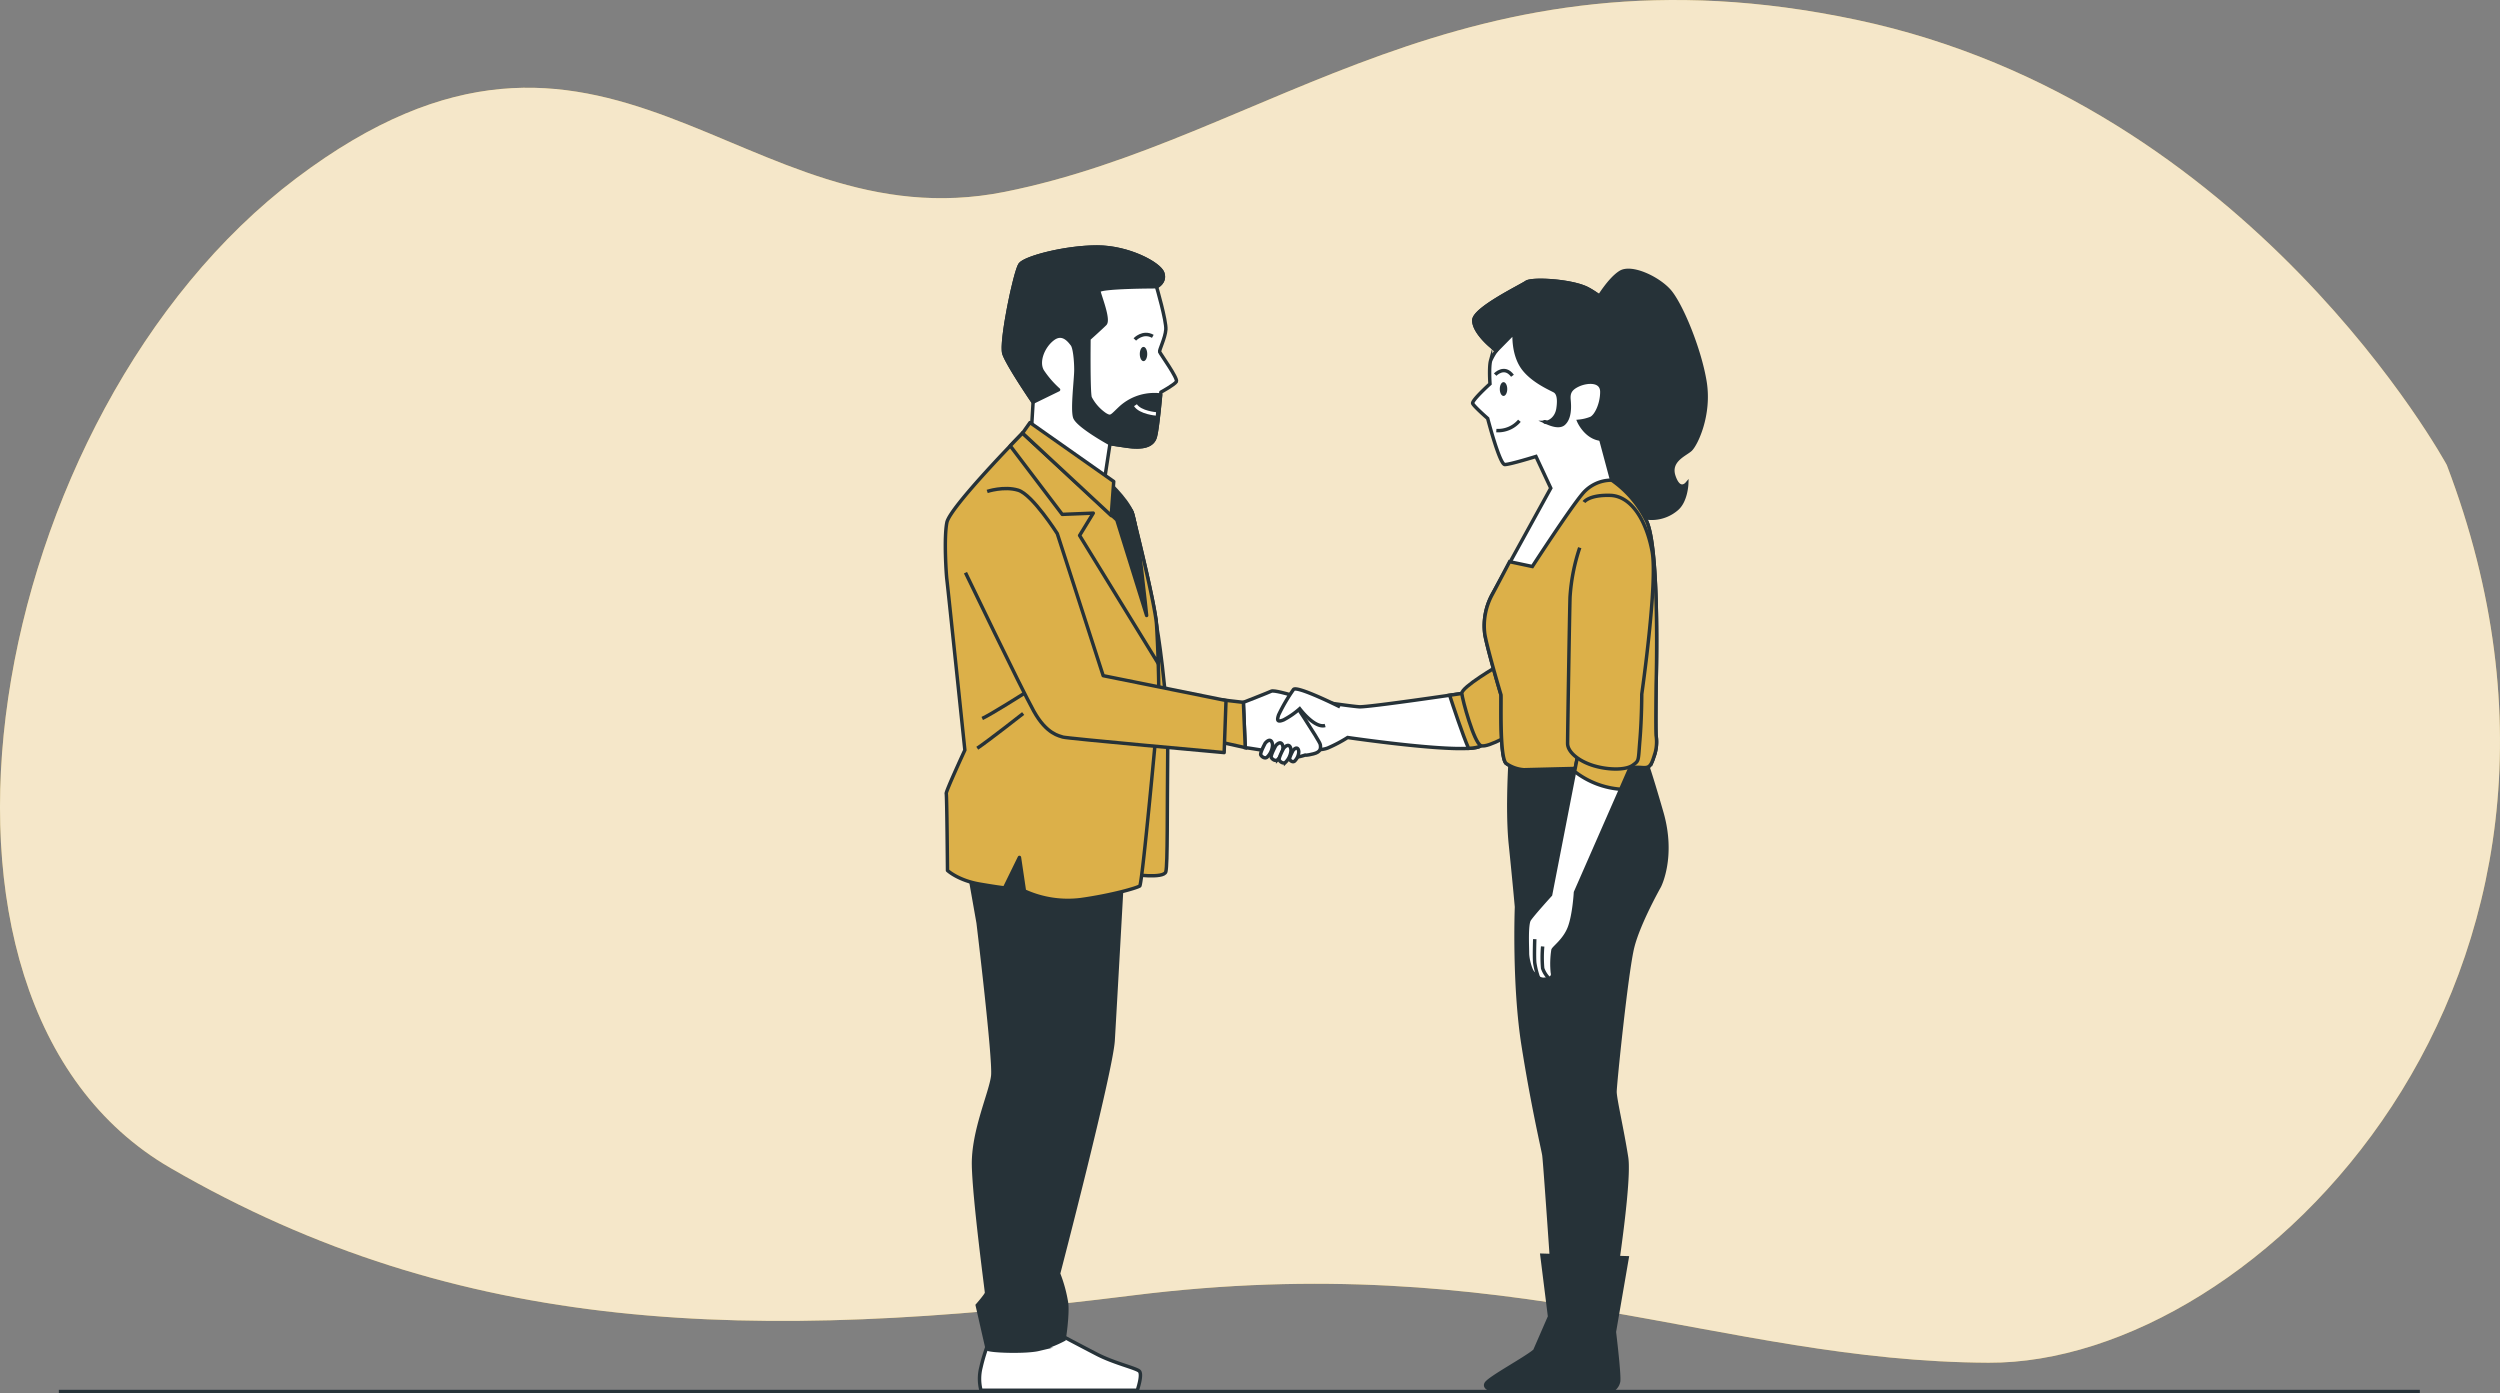
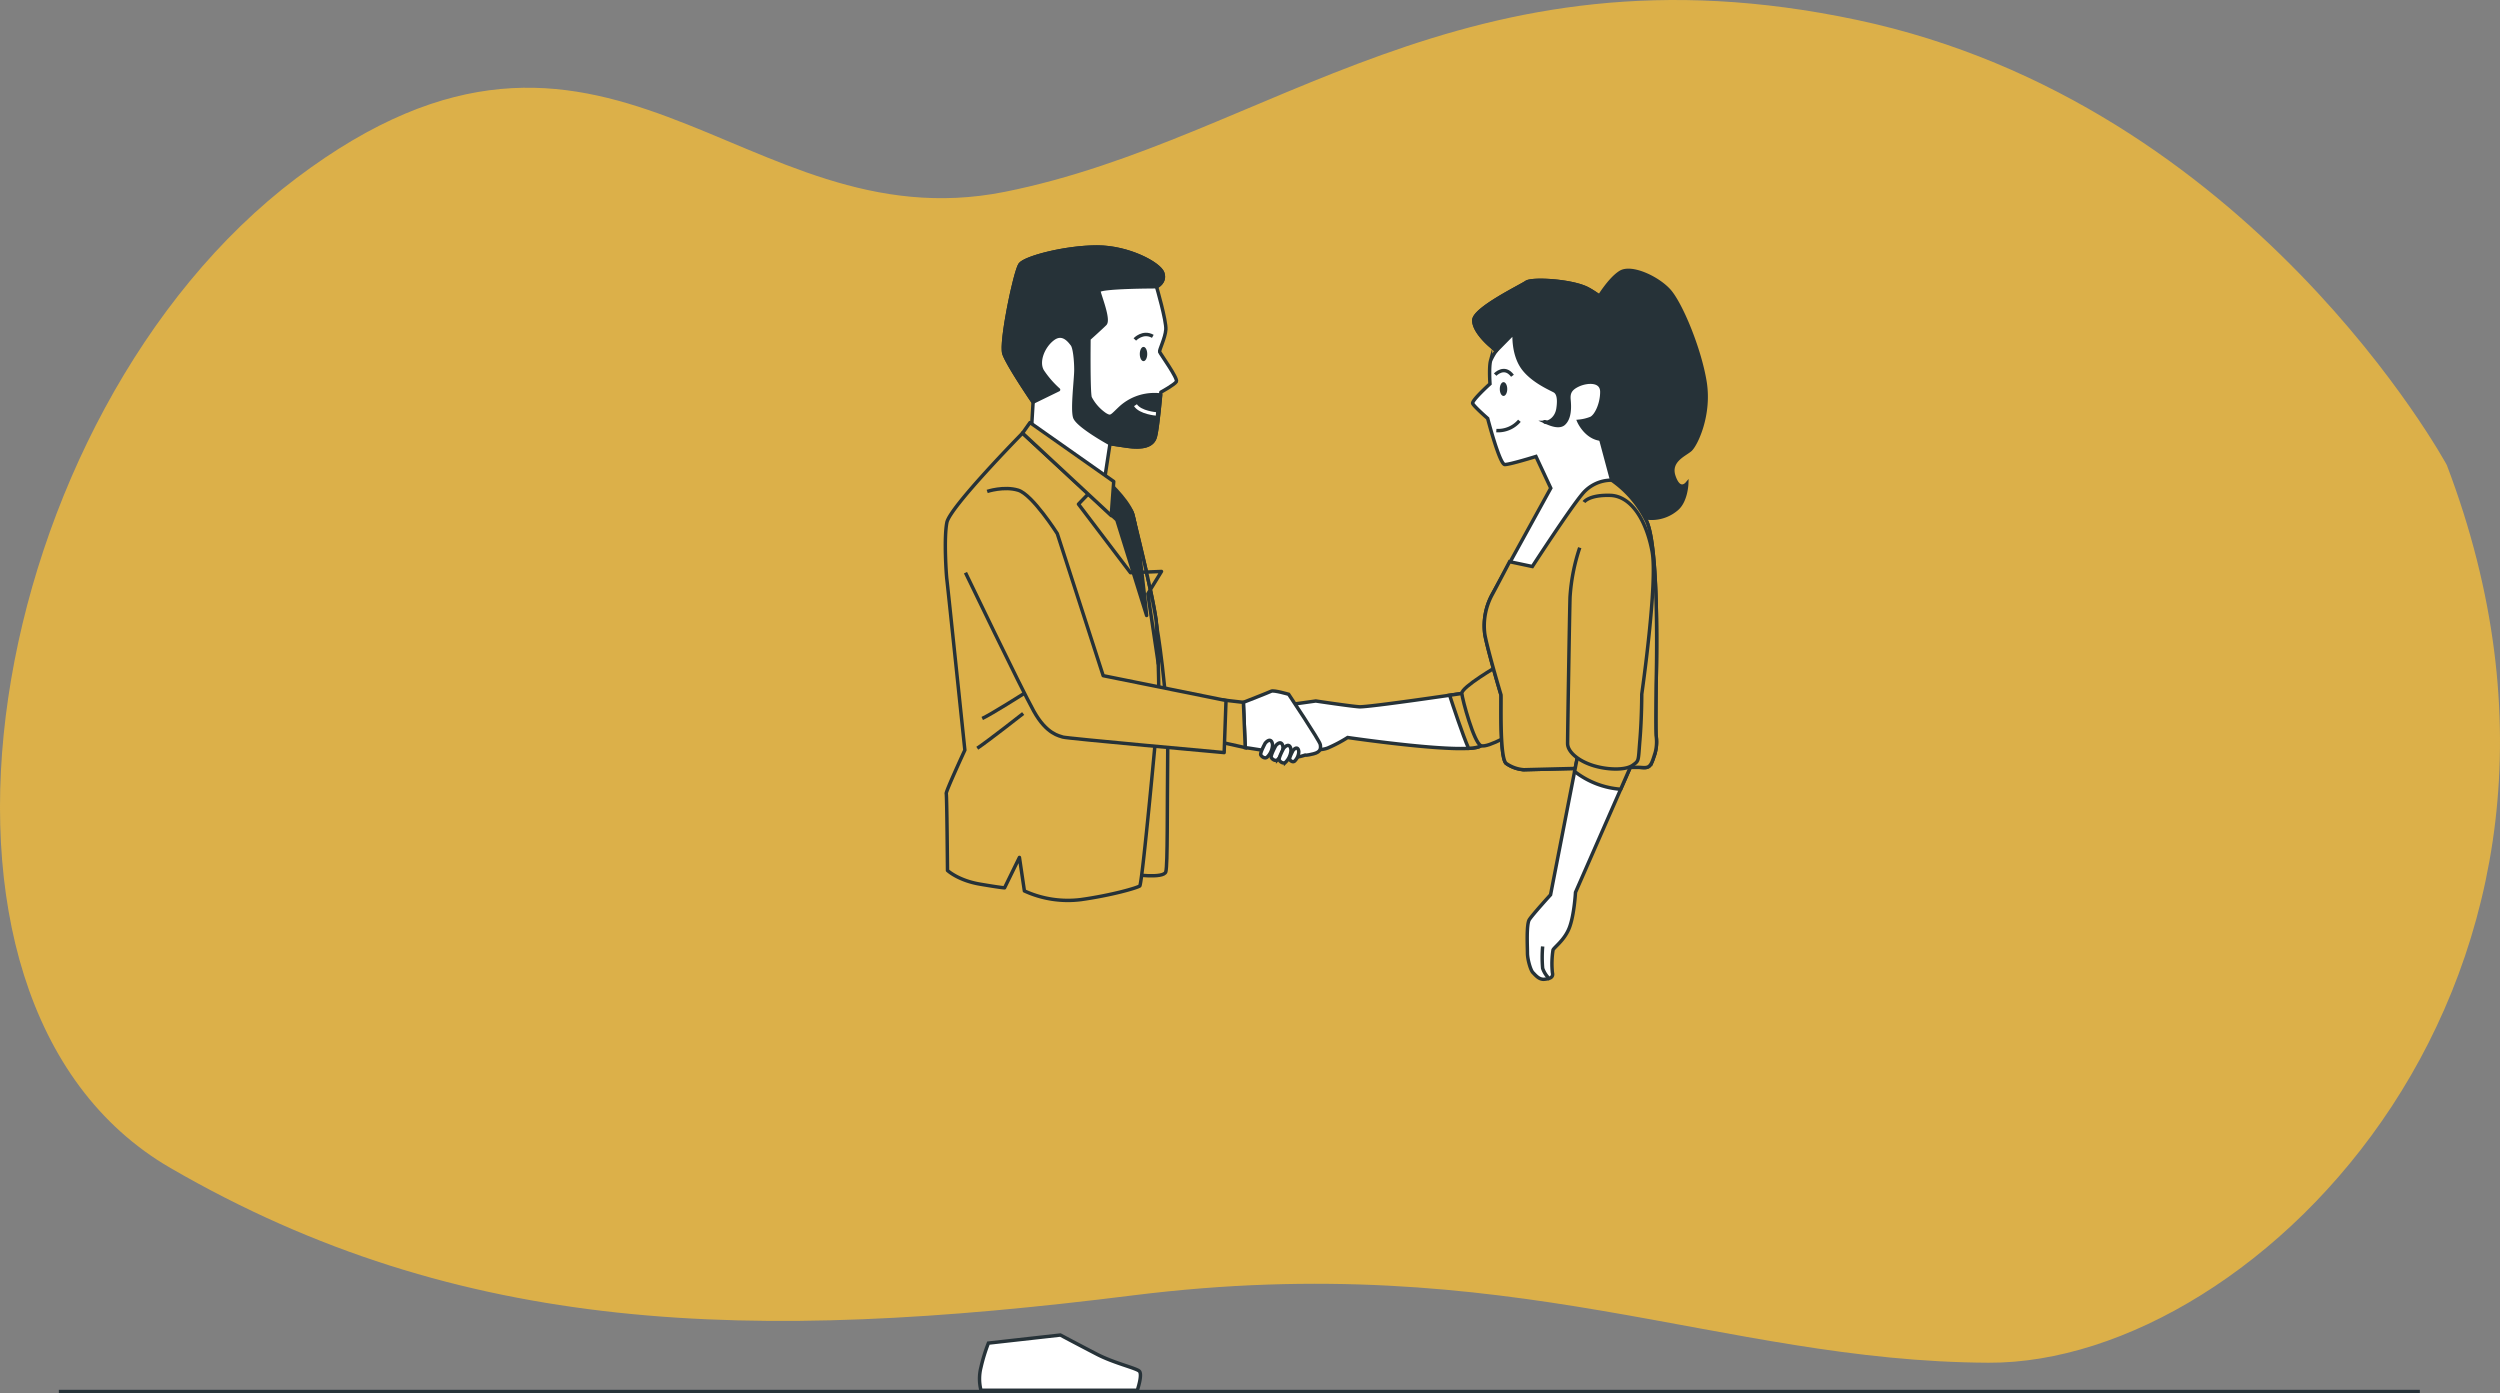
<svg xmlns="http://www.w3.org/2000/svg" width="722.708" height="402.772" viewBox="0 0 722.708 402.772">
  <rect x="0" y="0" width="722.708" height="402.772" fill="#808080" stroke="none" />
  <g id="Grupo_1512" data-name="Grupo 1512" transform="translate(-599 -284)">
    <g id="Grupo_1511" data-name="Grupo 1511">
      <g id="Background_Simple" data-name="Background Simple" transform="translate(599 284)">
        <g id="Grupo_86" data-name="Grupo 86" transform="translate(0 0)">
          <path id="Trazado_382" data-name="Trazado 382" d="M736.135,191.207S679.54,86.72,565.659,62.551s-170.24,34.489-246.433,49.7S204.164,40.621,114.471,108.3-5.81,345.834,78.093,394.434s168.2,50.608,278.081,36.837,169.5,19.084,247.486,19.452S792.477,339.08,736.135,191.207Z" transform="translate(-28.809 -56.783)" fill="#dcb049" />
-           <path id="Trazado_383" data-name="Trazado 383" d="M736.135,191.207S679.54,86.72,565.659,62.551s-170.24,34.489-246.433,49.7S204.164,40.621,114.471,108.3-5.81,345.834,78.093,394.434s168.2,50.608,278.081,36.837,169.5,19.084,247.486,19.452S792.477,339.08,736.135,191.207Z" transform="translate(-28.809 -56.783)" fill="#fff" opacity="0.7" />
        </g>
      </g>
      <g id="Characters" transform="translate(872.283 355.409)">
        <g id="Grupo_133" data-name="Grupo 133" transform="translate(0)">
          <g id="Grupo_130" data-name="Grupo 130">
            <g id="Grupo_125" data-name="Grupo 125">
              <path id="Trazado_415" data-name="Trazado 415" d="M437.94,250s-27.143,4.022-29.656,3.853-12.566-1.676-12.566-1.676l-8.377,1.173,3.016,12.566s6.031,1.005,8.879-.168a40.914,40.914,0,0,0,5.7-3.015s35.351,5.194,38.534,2.345S437.94,250,437.94,250Z" transform="translate(-288.635 -120.94)" fill="#fff" stroke="#263238" stroke-miterlimit="10" stroke-width="1" />
              <g id="Grupo_124" data-name="Grupo 124">
                <path id="Trazado_416" data-name="Trazado 416" d="M325.1,428.758s5.739,3.048,10.581,5.559,11.118,3.945,12.194,4.842-.538,5.559-.538,5.559h-45.19a13.366,13.366,0,0,1,0-6.635,48.832,48.832,0,0,1,2.152-6.994Z" transform="translate(-291.847 -114.23)" fill="#fff" stroke="#263238" stroke-miterlimit="10" stroke-width="1" />
-                 <path id="Trazado_417" data-name="Trazado 417" d="M298.134,296.048l3.338,18.915s4.76,39.331,4.223,44.173-5.739,15.959-5.559,25.822,3.765,36.394,3.765,36.931-2.689,3.587-2.689,3.587,2.689,11.835,2.869,12.552,11.118,1.076,14.884.18a33.874,33.874,0,0,0,7.352-2.869s1.076-6.815.718-10.4a40.981,40.981,0,0,0-2.331-8.607s15.242-58.449,15.78-67.416,2.69-47.7,2.69-47.7l-26.361-14.346Z" transform="translate(-291.983 -119.556)" fill="#263238" stroke="#263238" stroke-miterlimit="10" stroke-width="1" />
                <path id="Trazado_418" data-name="Trazado 418" d="M351.316,230.868s3.407,19.726,3.228,36.762,0,32.458-.537,34.61-10.042.717-10.042.717l6.276-64.737Z" transform="translate(-290.263 -121.658)" fill="#dcb049" stroke="#263238" stroke-miterlimit="10" stroke-width="1" />
                <path id="Trazado_419" data-name="Trazado 419" d="M314.524,177.461s-20.981,21.34-21.877,25.823-.18,15.242,0,16.5,5.2,49.314,5.2,49.314-5.559,12.016-5.38,12.553.359,22.236.359,22.236,3.048,2.869,9.324,3.945,7.173,1.076,7.173,1.076l4.3-8.787,1.434,9.684a30.15,30.15,0,0,0,16.319,2.51c8.966-1.254,16.318-3.407,17.035-3.945s5.022-47.163,5.381-51.467-.18-18.291-.538-24.029-6.276-29.409-6.994-32.279-15.063-15.063-19.726-16.857A99.519,99.519,0,0,1,314.524,177.461Z" transform="translate(-292.206 -123.663)" fill="#dcb049" stroke="#263238" stroke-linejoin="round" stroke-width="1" />
-                 <path id="Trazado_420" data-name="Trazado 420" d="M353.077,244.078c-.136-4.316-.334-8.606-.5-11.205-.359-5.739-6.276-29.409-6.994-32.279s-15.063-15.063-19.726-16.857a99.519,99.519,0,0,1-12.015-6.276s-1.431,1.457-3.554,3.678l15.031,19.814,8.966-.359-3.946,6.456Z" transform="translate(-291.527 -123.663)" fill="#dcb049" stroke="#263238" stroke-linejoin="round" stroke-width="1" />
+                 <path id="Trazado_420" data-name="Trazado 420" d="M353.077,244.078c-.136-4.316-.334-8.606-.5-11.205-.359-5.739-6.276-29.409-6.994-32.279a99.519,99.519,0,0,1-12.015-6.276s-1.431,1.457-3.554,3.678l15.031,19.814,8.966-.359-3.946,6.456Z" transform="translate(-291.527 -123.663)" fill="#dcb049" stroke="#263238" stroke-linejoin="round" stroke-width="1" />
                <path id="Trazado_421" data-name="Trazado 421" d="M313.717,177.461l27.257,25.105,8.608,27.616s-2.511-25.285-4.125-29.588-7.89-9.863-7.89-9.863Z" transform="translate(-291.398 -123.663)" fill="#263238" stroke="#263238" stroke-linejoin="round" stroke-width="1" />
                <g id="Grupo_122" data-name="Grupo 122" transform="translate(16.768)">
                  <path id="Trazado_422" data-name="Trazado 422" d="M352.652,137.086s2.869,9.863,2.69,12.374-1.973,5.918-1.794,6.456,5.38,7.711,4.842,8.607-4.483,3.049-4.483,3.049-.9,10.4-1.614,12.911-3.407,3.407-8.248,2.69l-4.842-.718-1.972,12.912-20.8-15.96.537-8.966s-7.352-10.759-8.428-13.987,3.228-23.851,4.663-25.823,13.091-5.022,22.236-5.022,18.111,4.842,19.008,7.533S352.652,137.086,352.652,137.086Z" transform="translate(-308.367 -125.609)" fill="#fff" stroke="#263238" stroke-linejoin="round" stroke-width="1" />
                  <path id="Trazado_423" data-name="Trazado 423" d="M352.293,180.483c.6-2.085,1.316-9.611,1.542-12.1a15.193,15.193,0,0,0-1.72-.093,14.441,14.441,0,0,0-9.864,3.766c-2.689,2.51-2.689,3.048-4.482,1.972a13.346,13.346,0,0,1-4.3-4.842c-.537-1.255-.358-17.035-.358-17.035s3.407-3.049,4.663-4.3-1.614-8.249-1.794-9.5,16.677-1.255,16.677-1.255,2.69-1.255,1.793-3.945-9.863-7.533-19.008-7.533-20.8,3.049-22.236,5.022-5.739,22.6-4.663,25.823,8.428,13.987,8.428,13.987l7.353-3.587a27.947,27.947,0,0,1-4.663-5.38c-1.614-2.689.18-7.172,3.048-9.324s4.842.717,5.559,1.613,1.076,4.663,1.076,7.353-1.076,11.117-.359,13.628,10.222,7.711,10.222,7.711l4.842.718C348.886,183.89,351.576,182.994,352.293,180.483Z" transform="translate(-308.367 -125.609)" fill="#263238" stroke="#263238" stroke-linejoin="round" stroke-width="1" />
                  <ellipse id="Elipse_6" data-name="Elipse 6" cx="1.076" cy="2.062" rx="1.076" ry="2.062" transform="translate(39.443 28.872)" fill="#263238" />
                  <path id="Trazado_424" data-name="Trazado 424" d="M345,151.414s2.331-2.51,5.2-.9" transform="translate(-306.992 -124.694)" fill="none" stroke="#263238" stroke-linejoin="round" stroke-width="1" />
                  <path id="Trazado_425" data-name="Trazado 425" d="M351.091,172.194s-4.483-.359-5.917-2.511" transform="translate(-306.986 -123.955)" fill="none" stroke="#fff" stroke-linejoin="round" stroke-width="1" />
                </g>
                <path id="Trazado_426" data-name="Trazado 426" d="M315.869,174.523l24.209,17.036-.717,9.863-25.644-23.85Z" transform="translate(-291.398 -123.773)" fill="#dcb049" stroke="#263238" stroke-linejoin="round" stroke-width="1" />
                <path id="Trazado_427" data-name="Trazado 427" d="M375.247,252.592s7.353-2.87,8.07-3.228,5.022.9,5.022.9,8.966,13.45,9.145,14.525.18,2.152-1.972,2.689-2.405.369-2.405.369-4.562,1.6-7.073.161-10.248-2.323-10.248-2.323Z" transform="translate(-289.089 -120.966)" fill="#fff" stroke="#263238" stroke-miterlimit="10" stroke-width="1" />
                <g id="Grupo_123" data-name="Grupo 123" transform="translate(5.821 69.818)">
                  <path id="Trazado_428" data-name="Trazado 428" d="M369.2,251.781l6.276.717.538,13.091-6.456-1.435Z" transform="translate(-295.137 -190.691)" fill="#dcb049" stroke="#263238" stroke-miterlimit="10" stroke-width="1" />
                  <path id="Trazado_429" data-name="Trazado 429" d="M297.816,217.23s15.959,33.175,19.726,39.989,7.531,7.174,8.428,7.533,46.625,4.483,46.625,4.483l.538-15.064L337.626,247l-13.27-41.066s-7.174-11.3-11.3-12.553-8.966.359-8.966.359" transform="translate(-297.816 -192.901)" fill="#dcb049" stroke="#263238" stroke-linejoin="round" stroke-width="1" />
                </g>
                <path id="Trazado_430" data-name="Trazado 430" d="M314.5,250.053s-9.325,5.918-12.016,7.174" transform="translate(-291.82 -120.938)" fill="none" stroke="#263238" stroke-miterlimit="10" stroke-width="1" />
                <path id="Trazado_431" data-name="Trazado 431" d="M314.37,255.584s-10.042,7.89-13.27,10.042" transform="translate(-291.872 -120.73)" fill="none" stroke="#263238" stroke-miterlimit="10" stroke-width="1" />
              </g>
              <path id="Trazado_432" data-name="Trazado 432" d="M441.764,265.08c3.184-2.848-5.528-15.078-5.528-15.078s-1.375.2-3.525.516c.957,2.938,3.782,11.5,5.485,15.359C440,265.773,441.27,265.524,441.764,265.08Z" transform="translate(-286.932 -120.94)" fill="#dcb049" stroke="#263238" stroke-miterlimit="10" stroke-width="1" />
              <path id="Trazado_433" data-name="Trazado 433" d="M446.664,242.251s-10.723,6.2-10.555,8.042,3.518,14.241,5.528,15.078,10.556-4.356,10.556-4.356Z" transform="translate(-286.804 -121.231)" fill="#dcb049" stroke="#263238" stroke-miterlimit="10" stroke-width="1" />
            </g>
            <path id="Trazado_434" data-name="Trazado 434" d="M474.137,140.224s3.339-5.623,6.5-7.556,10.72,1.581,14.059,5.273,8.787,16.695,10.369,26.36-2.636,18.277-4.218,19.683-6.327,3.163-4.745,7.733,3.689,2.108,3.689,2.108-.175,4.921-2.812,7.206a11.16,11.16,0,0,1-13.531.879c-5.8-3.515-11.422-10.369-11.774-15.114a26.829,26.829,0,0,1,.7-9.314c.352-.879,8.084-8.084,8.612-15.114s-3.866-15.816-6.327-17.574S474.137,140.224,474.137,140.224Z" transform="translate(-285.473 -125.365)" fill="#263238" stroke="#263238" stroke-miterlimit="10" stroke-width="1" />
-             <path id="Trazado_435" data-name="Trazado 435" d="M493.672,283.812c-3.69-12.829-4.745-15.29-4.745-15.29l-39.014-.878s-1.054,15.113,0,25.305,1.758,18.1,1.758,18.1-.879,22.319,1.933,40.069,5.624,29.524,5.975,31.632c.2,1.211,1.272,16.371,2.148,29.071l-2.707-.081,2.216,17.735-4.292,9.863c-2.636,2.285-13.181,7.908-14.06,9.49s2.636,2.285,4.394,2.285h31.281a3.783,3.783,0,0,0,2.629-2.918c.247-2.216-1.232-14.286-1.232-14.286l3.695-21.43-2.589-.077c1.527-10.9,3.121-24.429,2.417-28.948-1.231-7.908-3.339-16.871-3.339-18.98s3.339-34.8,5.1-41.826,7.732-17.574,7.732-17.574S497.363,296.64,493.672,283.812Z" transform="translate(-286.555 -120.278)" fill="#263238" stroke="#263238" stroke-miterlimit="10" stroke-width="1" />
            <path id="Trazado_436" data-name="Trazado 436" d="M444.306,153.811s-4.836-4-4.836-7.336,13.507-9.838,15.174-11.005,13.173-.5,17.674,1.833,12.172,9,13.507,13.174,1.334,12.672.5,18.007-10.171,12.339-10.171,12.339l3.168,11.838a30.37,30.37,0,0,1,10,11.672c4,8,2.835,47.355,2.835,47.355s-.167,12.838,0,14.84a12.3,12.3,0,0,1-.667,6.169c-1,3.169-1.667,3.169-3.835,3s-33.683.667-33.683.667a10.087,10.087,0,0,1-5.169-1.834c-2-1.667-1.333-19.342-1.5-19.843s-4-13.506-4.669-17.507a18.872,18.872,0,0,1,2.167-11.505c1.667-3,16.908-30.709,16.908-30.709l-4.283-9.156s-7.5,2.334-9,2.334-4.954-13.326-4.954-13.326-4-3.5-4.336-4.335,5-5.669,5-5.669-.333-4.836.167-6.67a15.529,15.529,0,0,1,1.651-2.9Z" transform="translate(-286.691 -125.26)" fill="#fff" stroke="#263238" stroke-miterlimit="10" stroke-width="1" />
            <g id="Grupo_126" data-name="Grupo 126" transform="translate(152.778 9.647)">
              <path id="Trazado_437" data-name="Trazado 437" d="M444.293,153.811l1.651,1.437,5.186-5.273s-.5,5.836,2.334,10,8.838,6.5,9.5,7,1.333,1.667.833,5c-.417,2.781-2.453,3.934-3.409,3.952,1.069.471,3.715,1.622,5.077.384,1.834-1.667,1.667-5,1.5-6.836s.166-3.169,2.667-4.336,6.836-1.5,6.836,2-1.667,7-3.168,7.669a12.793,12.793,0,0,1-3.5.834s2,4.669,6.336,5.169c0,0,9.338-7,10.171-12.339s.834-13.84-.5-18.007-9-10.839-13.507-13.174-16.007-3-17.674-1.833-15.174,7.669-15.174,11.005S444.293,153.811,444.293,153.811Z" transform="translate(-439.457 -134.907)" fill="#263238" stroke="#263238" stroke-miterlimit="10" stroke-width="1" />
              <path id="Trazado_438" data-name="Trazado 438" d="M459.226,174.343a.587.587,0,0,0,.425.116C459.281,174.3,459.1,174.214,459.226,174.343Z" transform="translate(-438.716 -133.429)" fill="none" stroke="#263238" stroke-miterlimit="10" stroke-width="1" />
            </g>
            <path id="Trazado_439" data-name="Trazado 439" d="M448.844,165.253c0,1.106-.481,2-1.077,2s-1.078-.9-1.078-2,.482-2,1.078-2S448.844,164.148,448.844,165.253Z" transform="translate(-286.407 -124.196)" fill="#263238" />
            <path id="Trazado_440" data-name="Trazado 440" d="M445.4,161.2s2.668-2.835,5,.334" transform="translate(-286.455 -124.317)" fill="none" stroke="#263238" stroke-miterlimit="10" stroke-width="1" />
            <path id="Trazado_441" data-name="Trazado 441" d="M445.725,176.854a8.1,8.1,0,0,0,6.67-2.835" transform="translate(-286.443 -123.792)" fill="none" stroke="#263238" stroke-miterlimit="10" stroke-width="1" />
            <path id="Trazado_442" data-name="Trazado 442" d="M489.206,202.244a30.37,30.37,0,0,0-10-11.672,10.935,10.935,0,0,0-8.535,4.046c-3.69,4.393-14.41,20.913-14.41,20.913l-6.577-1.391c-2.361,4.509-4.4,8.372-4.994,9.448a18.872,18.872,0,0,0-2.167,11.505c.667,4,4.5,17.007,4.669,17.507s-.5,18.175,1.5,19.843a10.087,10.087,0,0,0,5.169,1.834s31.515-.834,33.683-.667,2.835.167,3.835-3a12.3,12.3,0,0,0,.667-6.169c-.167-2,0-14.84,0-14.84S493.208,210.248,489.206,202.244Z" transform="translate(-286.571 -123.171)" fill="#dcb049" stroke="#263238" stroke-miterlimit="10" stroke-width="1" />
            <g id="Grupo_129" data-name="Grupo 129" transform="translate(168.21 71.788)">
              <g id="Grupo_128" data-name="Grupo 128" transform="translate(0 73.996)">
                <g id="Grupo_127" data-name="Grupo 127">
                  <path id="Trazado_443" data-name="Trazado 443" d="M469.162,266.119l-8.084,41.474s-5.272,5.8-6.151,7.2-.527,7.908-.527,9.666.879,4.921,1.581,5.623,1.758,2.109,3.34,1.934,2.635-.528,2.285-1.934a25.78,25.78,0,0,1,.175-6.5c.175-.7,3.339-2.812,4.745-6.5s1.758-10.193,1.758-10.193l16.87-38.486Z" transform="translate(-454.33 -266.119)" fill="#fff" stroke="#263238" stroke-miterlimit="10" stroke-width="1" />
                  <path id="Trazado_444" data-name="Trazado 444" d="M484.658,268.4l-15.992-2.285-1.134,5.818a24.621,24.621,0,0,0,13.32,5.15Z" transform="translate(-453.834 -266.119)" fill="#dcb049" stroke="#263238" stroke-miterlimit="10" stroke-width="1" />
                </g>
                <path id="Trazado_445" data-name="Trazado 445" d="M460.746,329.98a7.634,7.634,0,0,1-2.108-3.163,36.674,36.674,0,0,1,0-6.327" transform="translate(-454.174 -264.078)" fill="#fff" stroke="#263238" stroke-miterlimit="10" stroke-width="1" />
-                 <path id="Trazado_446" data-name="Trazado 446" d="M457.487,329.529a22.424,22.424,0,0,1-1.054-4.218c-.176-1.758,0-6.854,0-6.854" transform="translate(-454.254 -264.155)" fill="#fff" stroke="#263238" stroke-miterlimit="10" stroke-width="1" />
              </g>
              <path id="Trazado_447" data-name="Trazado 447" d="M469.091,209.924a55.761,55.761,0,0,0-2.812,14.41c-.176,6.854-.7,39.541-.7,42.177s3.515,5.273,7.733,6.5,9.139,1.231,11.072-.175,1.581-1.054,2.108-7.381.527-13.18.527-13.18,4.659-32.405,2.988-41.3-5.975-15.992-12.126-16.168-7.557,1.934-7.557,1.934" transform="translate(-453.908 -194.8)" fill="#dcb049" stroke="#263238" stroke-miterlimit="10" stroke-width="1" />
            </g>
          </g>
          <g id="Grupo_132" data-name="Grupo 132" transform="translate(91.156 127.751)">
            <g id="Grupo_131" data-name="Grupo 131" transform="translate(0 14.857)">
              <path id="Trazado_448" data-name="Trazado 448" d="M381.384,263.87s-1.563,2.849-1.288,3.4,1.2,1.194,1.839.643a5.183,5.183,0,0,0,1.563-3.493C383.406,263.135,382.67,262.4,381.384,263.87Z" transform="translate(-380.064 -263.058)" fill="#fff" stroke="#263238" stroke-miterlimit="10" stroke-width="1" />
              <path id="Trazado_449" data-name="Trazado 449" d="M384.307,264.578s-1.563,2.85-1.287,3.4,1.2,1.2,1.838.644a5.187,5.187,0,0,0,1.563-3.493C386.329,263.844,385.594,263.108,384.307,264.578Z" transform="translate(-379.954 -263.031)" fill="#fff" stroke="#263238" stroke-miterlimit="10" stroke-width="1" />
              <path id="Trazado_450" data-name="Trazado 450" d="M386.522,265.287s-1.563,2.85-1.287,3.4,1.194,1.2,1.839.643a5.183,5.183,0,0,0,1.563-3.492C388.544,264.552,387.808,263.817,386.522,265.287Z" transform="translate(-379.871 -263.005)" fill="#fff" stroke="#263238" stroke-miterlimit="10" stroke-width="1" />
              <path id="Trazado_451" data-name="Trazado 451" d="M389.147,265.853s-1.209,2.206-1,2.633.925.924,1.423.5a4.015,4.015,0,0,0,1.21-2.7C390.713,265.284,390.143,264.715,389.147,265.853Z" transform="translate(-379.761 -262.976)" fill="#fff" stroke="#263238" stroke-miterlimit="10" stroke-width="1" />
            </g>
-             <path id="Trazado_452" data-name="Trazado 452" d="M402.822,253.925s-12.552-6.276-13.45-5.021a49.478,49.478,0,0,0-4.3,7.352c-.537,1.614-.358,2.152,1.435,1.435a23.468,23.468,0,0,0,4.663-3.228s4.3,5.739,7.352,4.841" transform="translate(-379.886 -248.738)" fill="#fff" stroke="#263238" stroke-miterlimit="10" stroke-width="1" />
          </g>
        </g>
      </g>
      <g id="Floor" transform="translate(582.909 241.796)">
        <line id="Línea_48" data-name="Línea 48" x2="682.527" transform="translate(33.101 444.476)" fill="none" stroke="#263238" stroke-miterlimit="10" stroke-width="1" />
      </g>
    </g>
  </g>
</svg>